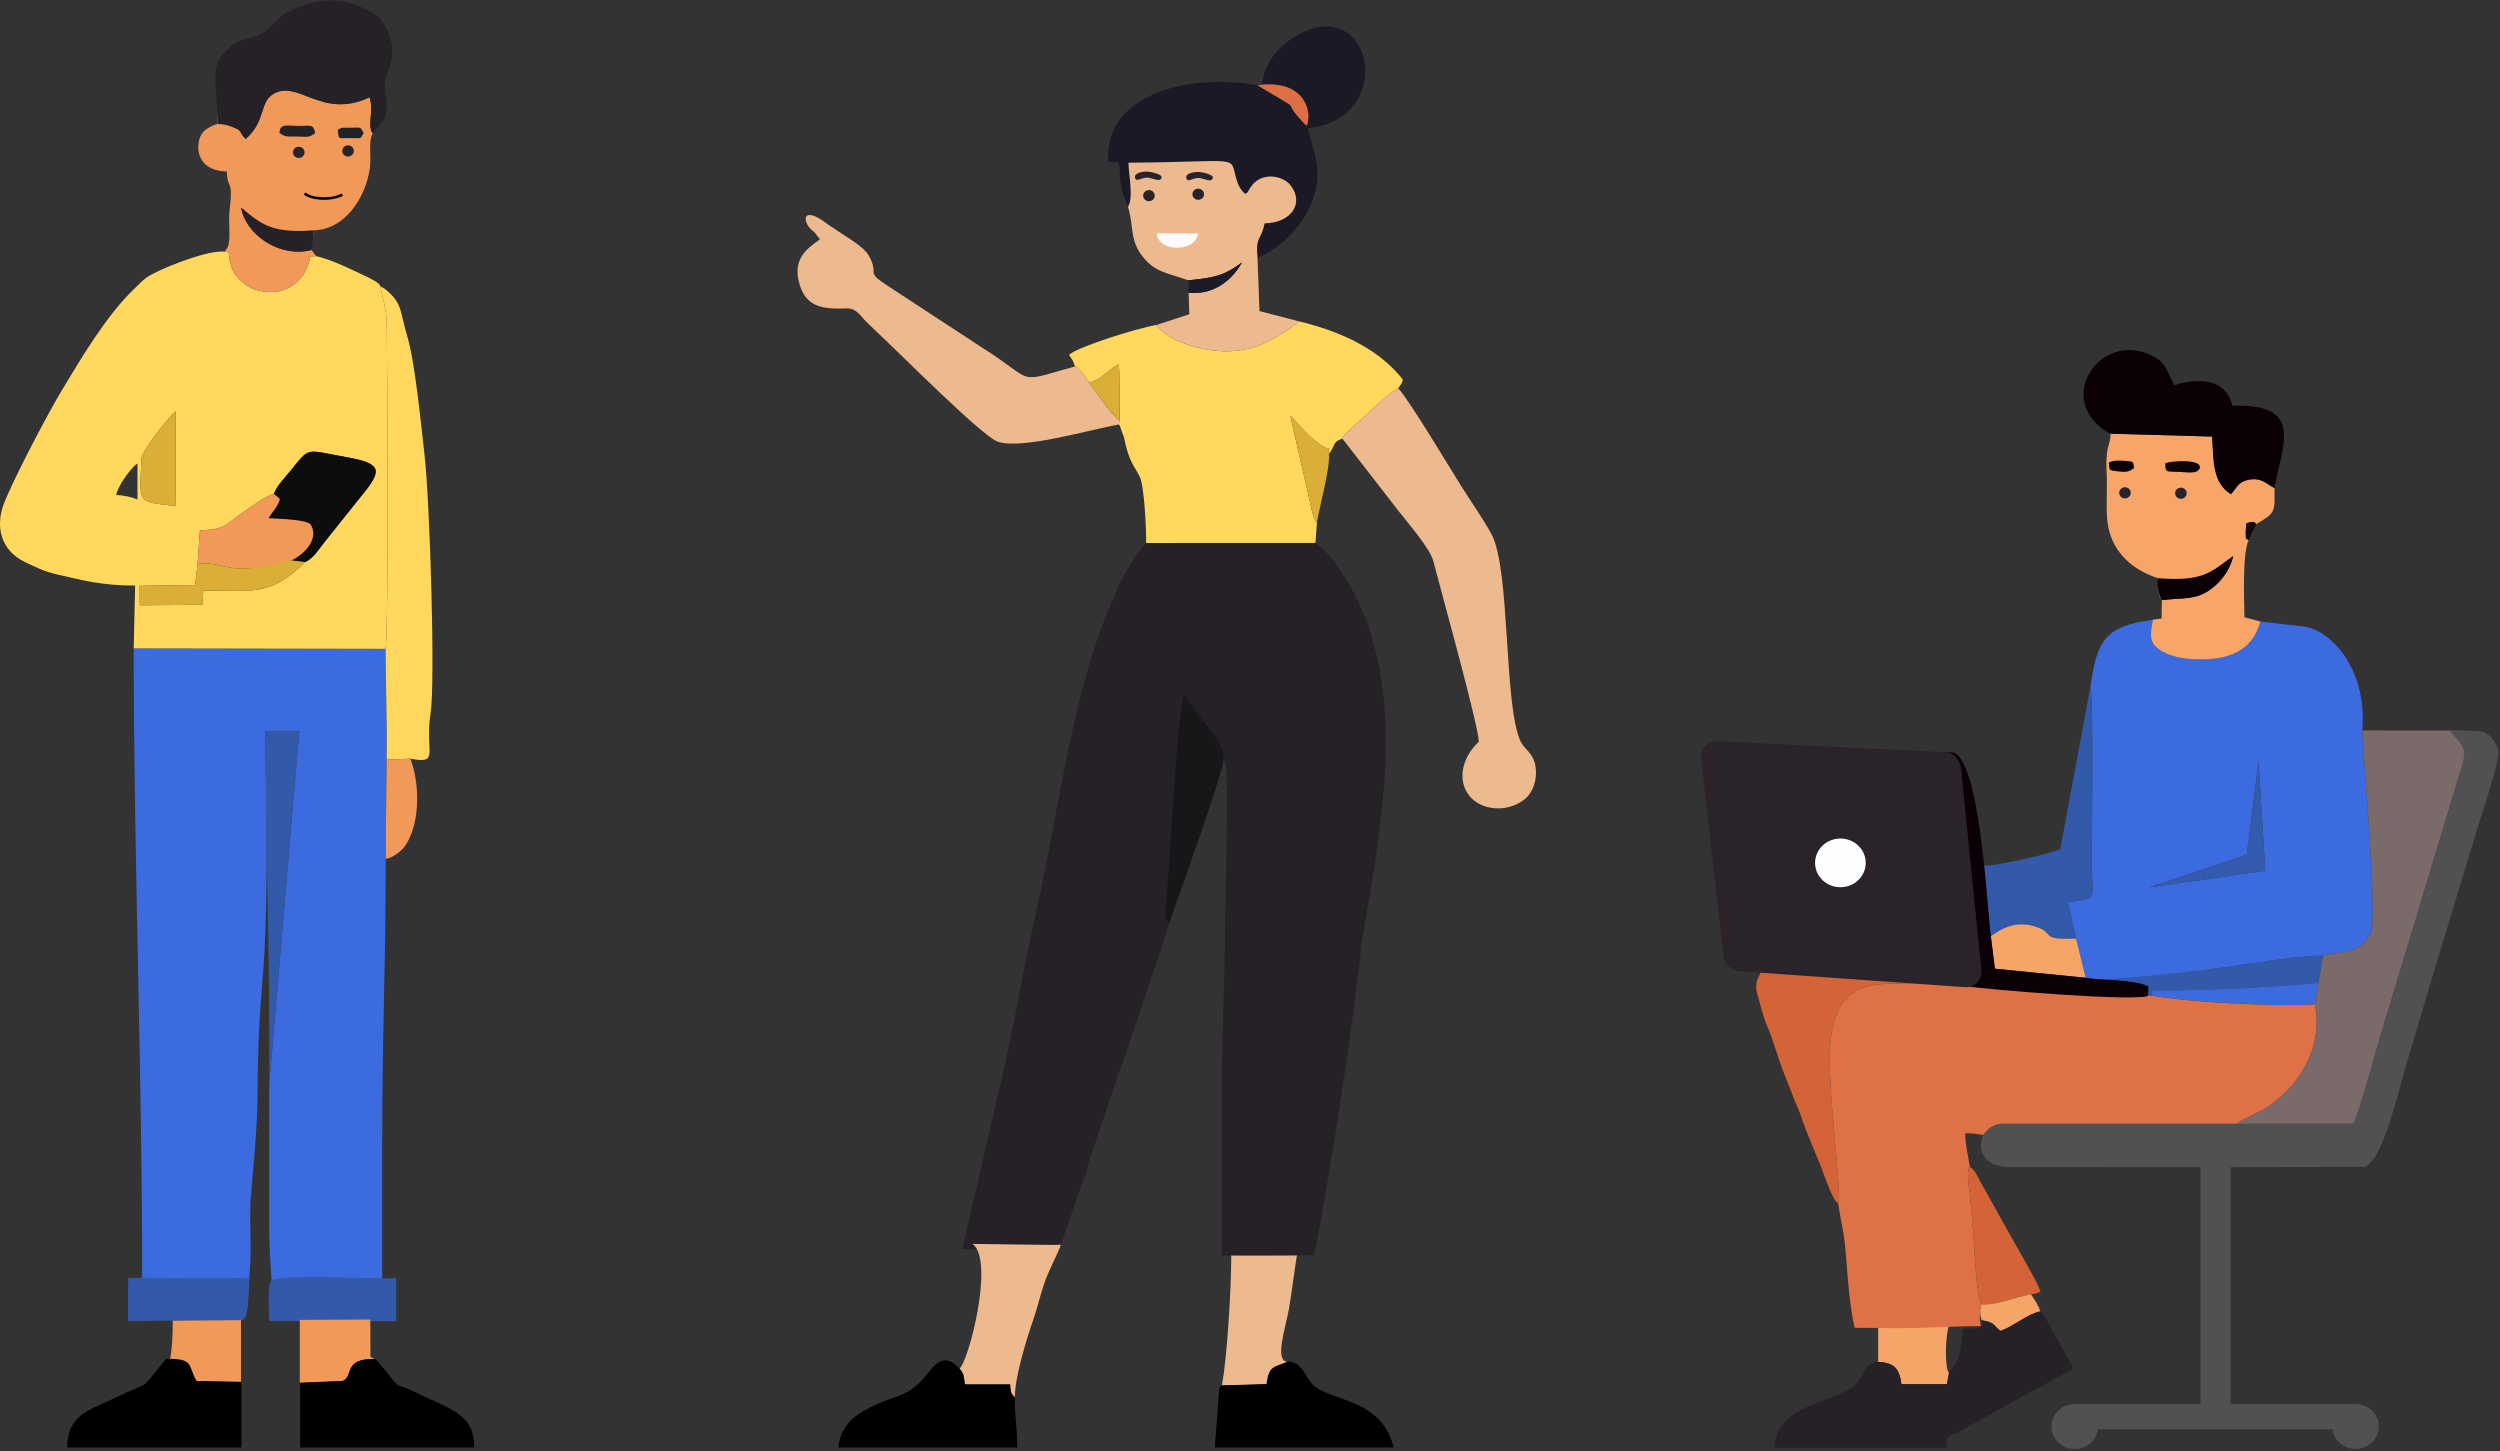
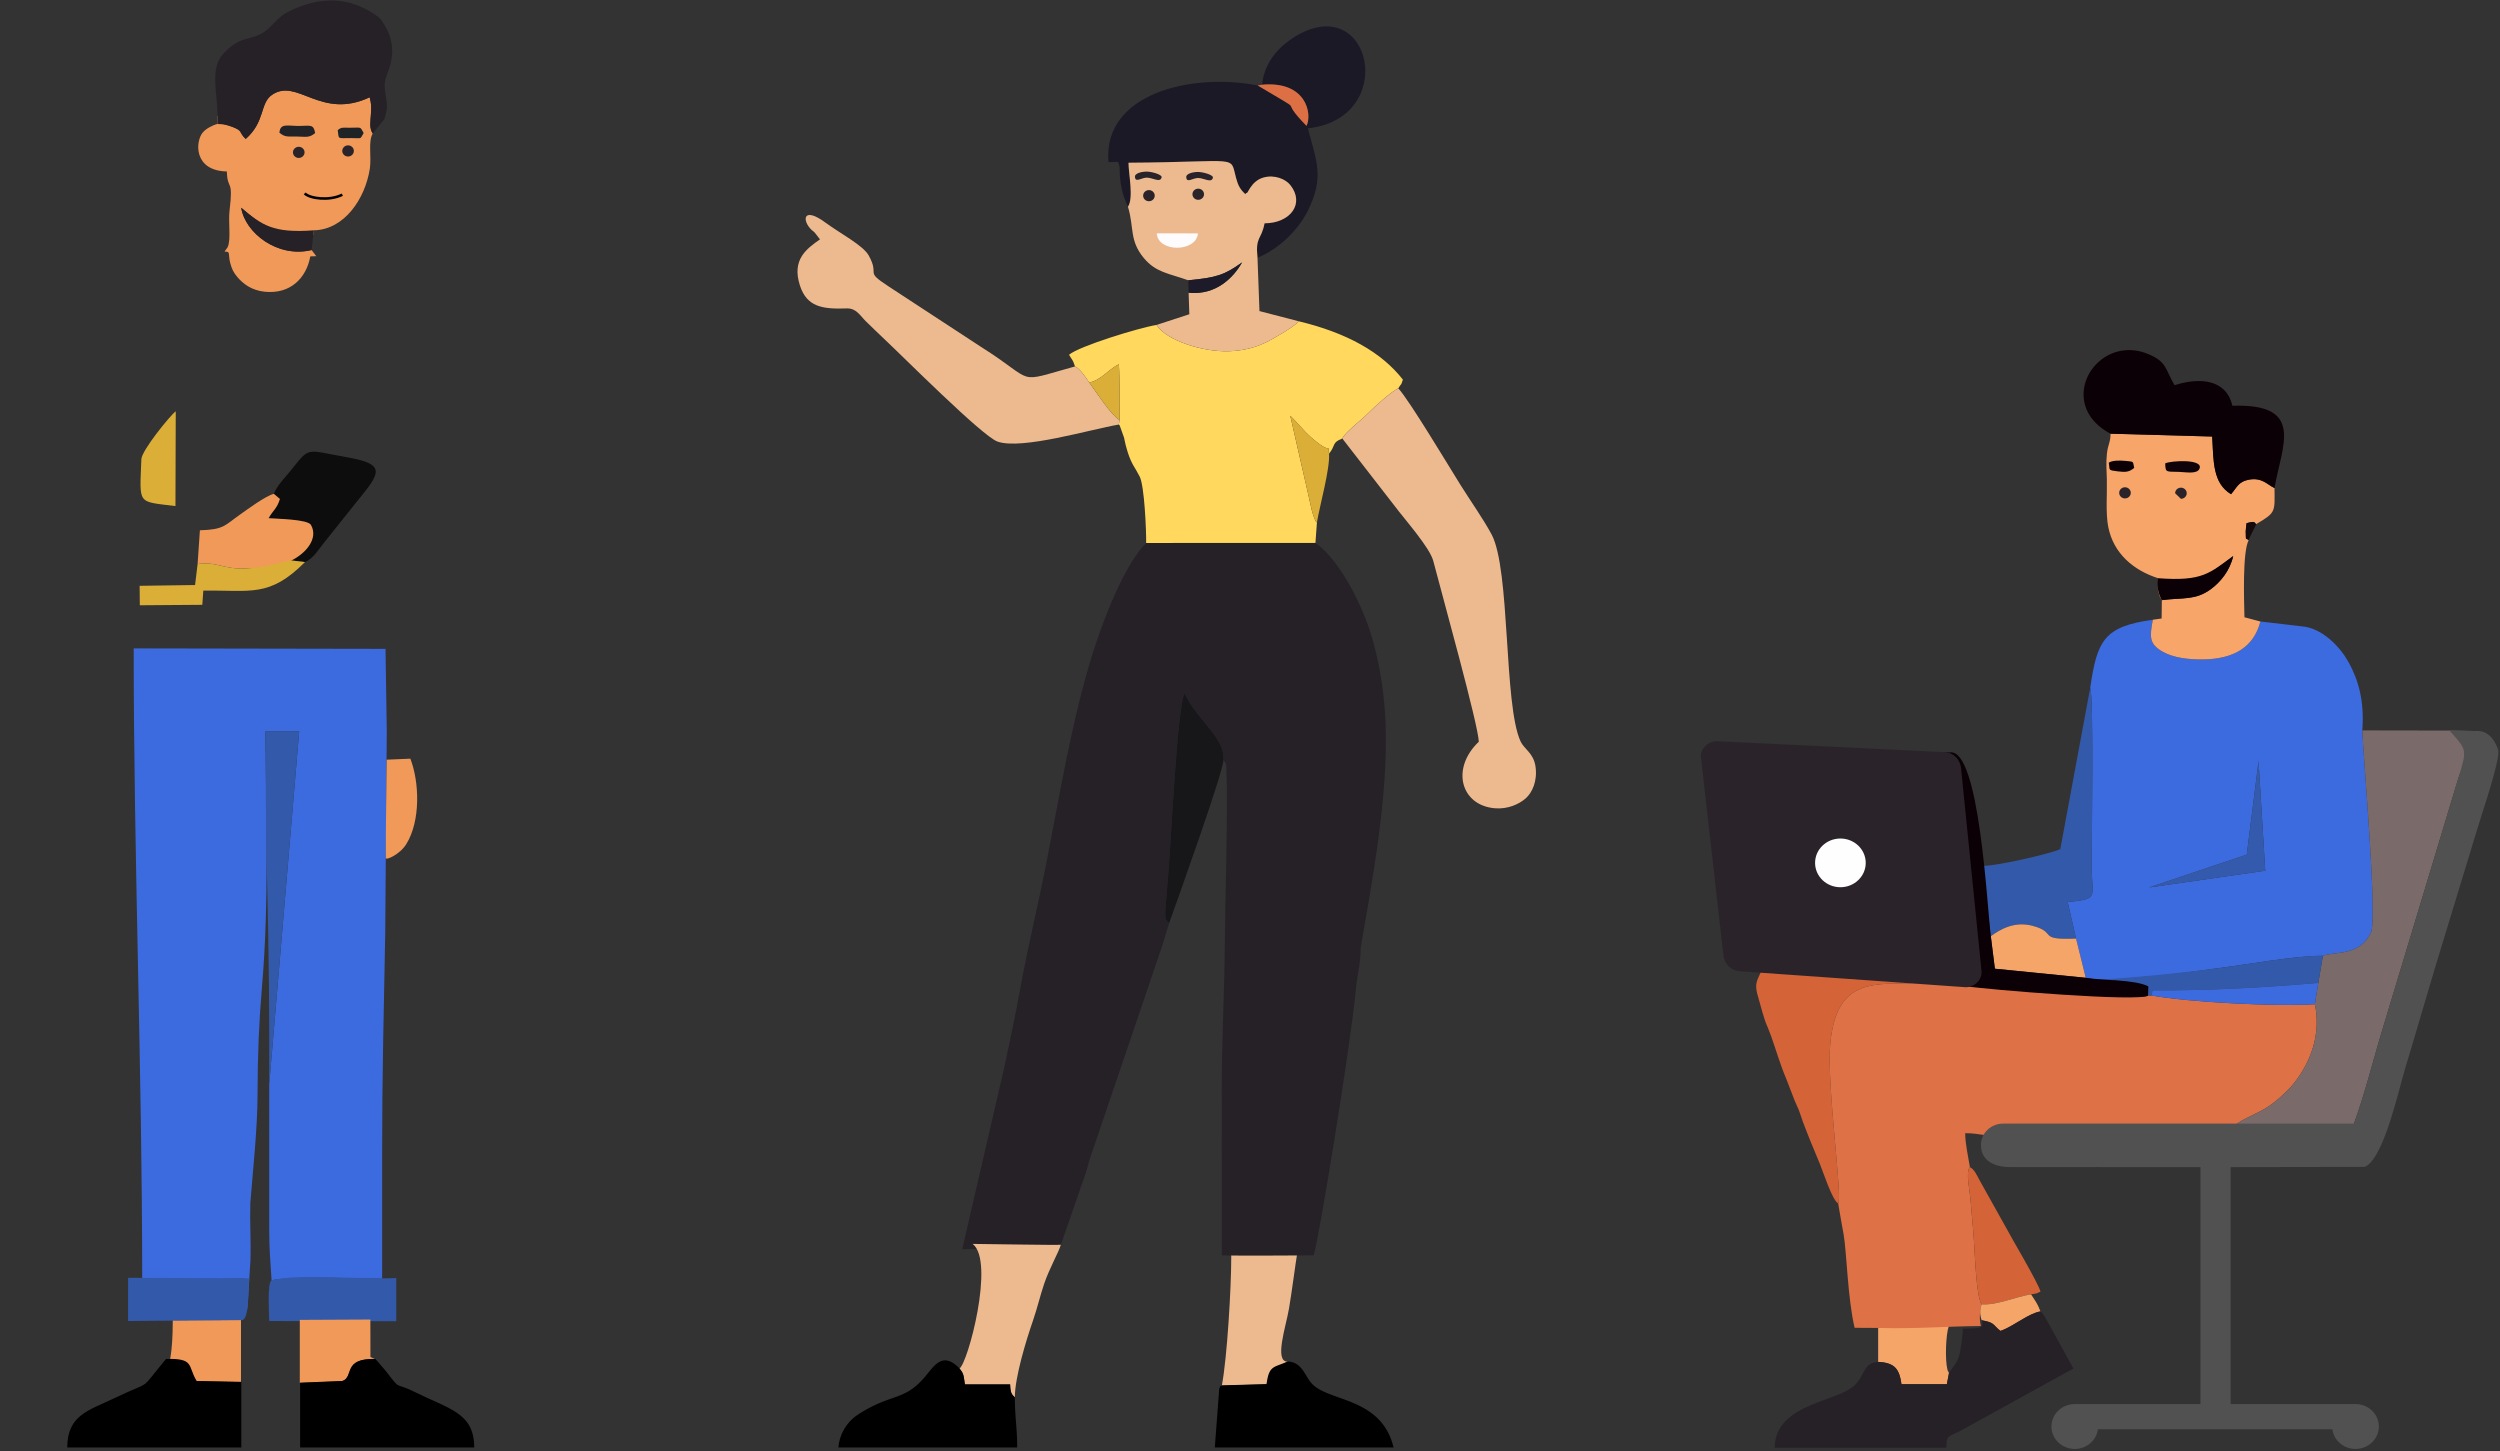
<svg xmlns="http://www.w3.org/2000/svg" width="963" height="559" fill="none">
  <rect width="100%" height="100%" fill="#333333" stroke="none" />
  <path fill-rule="evenodd" clip-rule="evenodd" d="M680.878 395.628l1.328 3.396c2.016 5.722 3.598 11.25 5.881 16.6l3.193 8.26c.749 1.901.923 1.943 1.613 3.679.6 1.509 1.088 3.261 1.584 4.578 2.081 5.525 4.206 10.618 6.59 16.323 1.116 2.668 4.74 13.966 6.995 15.084 1.834-1.608-4.593-46.642-3.01-61.942 2.371-22.895 14.367-22.655 29.288-22.834 3.019-.036 6.092 1.179 9.066 1.602 3.392.484 12.164-.369 15.83-1.261 5.731 2.364 9.989-18.128 3.027-16.428-7.201 1.759-40.417 10.752-46.718 10.183-11.969-1.081-24.372.249-36.479-.766-1.243 4.848-3.72 5.526-1.994 11.341 1.146 3.86 2.299 8.982 3.806 12.185z" fill="#D46437" />
  <path fill-rule="evenodd" clip-rule="evenodd" d="M723.467 524.604c6.387.33 8.155 2.701 8.974 8.591h17.488l.82-4.294c-.134-.184-.272-.721-.306-.606-.035.118-.235-.472-.277-.631-1.014-3.81-.616-13.728.485-16.772-12.411-6.193-20.366.842-27.184.631v13.081z" fill="#F6A569" />
  <path fill-rule="evenodd" clip-rule="evenodd" d="M75.612 532.05l17.217.339v-23.901l-26.278.051c0 13.822-1.629 16.044-.918 15.798.682-.237 3.565-2.908 9.979 7.713z" fill="#F09959" />
  <path fill-rule="evenodd" clip-rule="evenodd" d="M474.278 484.451c0 11.431-1.576 38.622-3.625 49.283l17.219-.486c1.64-3.817-.007-5.197 8.149-8.705-5.333 0-.661-13.613.495-20.448 1.223-7.236 2.306-16.157 3.422-22.959-6.253 1.797-18.649 2.303-25.656 2.303l-.004 1.012z" fill="#EDBA8F" />
  <path fill-rule="evenodd" clip-rule="evenodd" d="M402.929 333.079c-3.064 15.6-7.028 31.685-9.826 47.132-1.915 10.566-3.964 20.257-6.191 30.655l-16.261 70.312 37.479-.213 10.203-29.415c.636-1.995.942-3.73 1.571-5.461l15.7-46.193 12.126-35.738 2.632-8.61c-1.286-1.099-1.606-.965-1.465-5.311l1.418-17.144c.535-6.827 3.325-62.264 5.97-65.939 5.148 10.491 15.801 17.309 14.959 25.617 1.29 1.505 1.091 2.197 1.176 4.202.611 14.431-.544 52.031-.638 67.185-.108 17.973-1.225 37.174-1.15 54.894l.021 64.523c10.144.217 23.381 0 35.34 0 1.513-3.033 14.328-81.026 16.238-102.054.615-6.776 1.799-9.308 1.924-16.492 4.6-26.732 10.61-58.584 9.568-86.239-.518-13.745-3.061-28.494-7.648-40.327-4.368-11.27-11.951-24.254-19.365-29.331l-65.21.025c-8.105 8.071-16.019 28.084-20.43 41.975-8.096 25.494-12.925 55.387-18.141 81.947z" fill="#262127" />
  <path fill-rule="evenodd" clip-rule="evenodd" d="M54.77 492.79l39.52-.265.177 12.842c1.116-1.42.335.393.865-1.916l1.15-18.104c.224-7.187-.282-14.661-.058-21.849 1.015-12.899 2.76-28.918 2.779-41.781.022-15.327.552-28.185 1.733-41.915 2.771-32.197 1.515-65.692 1.284-98.079h13.036l-11.554 136.043v56.221c0 7.43.534 13.058.907 19.172 6.486-1.58 34.122-.712 42.588-.58 0-16.367.01-32.734 0-49.1-.017-27.418.648-56.089 1.185-83.68l.602-78.128-.485-31.733-96.998-.178c.006 80.942 3.27 162.243 3.27 243.03z" fill="#3C6BDF" />
-   <path fill-rule="evenodd" clip-rule="evenodd" d="M67.583 194.938c-14.97-1.876-13.768-.305-13.124-18.071.12-3.337 11.056-16.829 13.24-18.428l-.116 36.499zm-14.625-16.444v13.946c-1.973-.911-5.213-1.68-8.155-1.743.26-2.998 5.595-10.554 8.155-12.203zm64.52 38.02c-13.762 13.772-20.852 10.736-39.165 10.99l-.387 5.47-24.066.178-.074-7.497 21.354-.299.978-8.08.882-13.003c9.374-.281 9.522-1.907 15.48-6.074 2.946-2.059 9.625-7.066 13.001-7.977 1.313-3.325 4.233-6.152 6.517-8.98 7.53-9.323 5.445-7.987 21.335-5.17 13.996 2.482 14.019 5.067 5.953 14.854l-14.179 17.748c-2.41 2.929-4.297 6.427-7.629 7.84zM51.501 249.76l96.998.178c1.256-6.588.685-107.093.5-123.756-.086-7.677-1.245-9.741-2.544-15.961.113-1.141-4.592-3.362-5.771-3.916-5.588-2.623-12.882-6.296-18.859-7.628l-2.293.085c-1.512 8.273-7.608 14.649-17.612 13.607-5.002-.521-8.34-3.078-10.54-5.713-1.426-1.709-1.993-2.829-2.68-5.297-.926-3.32.287-4.616-2.215-4.424-6.35-.605-20.64 5.197-25.384 7.456-5.512 2.624-5.567 3.197-9.729 7.202-10.342 9.951-20.26 26.593-27.597 38.828-5.617 9.365-19.016 34.886-22.37 43.856-3.057 8.183-1.492 17.63 8.343 22.296 4.294 2.037 7.28 3.57 12.313 4.717 9.956 2.269 17.173 4.273 29.991 4.273l-.55 24.197z" fill="#FFD85D" />
  <path fill-rule="evenodd" clip-rule="evenodd" d="M708.062 463.548c.676 4.094 1.303 7.522 2.091 11.914 1.184 6.605 1.58 24.971 4.252 36.006l9.062.055c13.971.434 25.989-.62 39.595-.745-.625-1.986-.575-6.063.264-8.364-2.236-3.108-2.675-21.847-3.113-26.787-.412-4.658-.82-9.474-1.209-13.924-.261-2.994-1.914-10.649-.198-12.127-.615-3.751-1.812-9.055-1.812-13.071 6.083 0 8.466 1.591 9.984.139 2.59-1.427 7.806-.975 10.856-.987l60.713-.541c9.302-.174 14.601-1.303 22.846-2.052 3.121-2.418 8.294-4.072 12.571-6.947 3.238-2.177 7.737-6.305 10.121-9.432 5.749-7.542 10.106-18.013 7.599-29.851-15.313.914-48.044-.706-62.874-3.36h-1.39c-1.495 1.24-6.823-.611-11.631-.791-8.361-.314-17.879.119-22.529-.28-11.271-.967-23.118-1.565-34.024-3.29-8.661.267-16.65-.44-24.896-.341-14.921.179-26.917-.061-29.288 22.834-1.584 15.3 4.844 60.334 3.01 61.942z" fill="#DE7145" />
  <path fill-rule="evenodd" clip-rule="evenodd" d="M869.994 293.16l2.588 42.242-44.793 6.453 37.656-12.641 4.549-36.054zm-64.853-28.174c1.423 3.174.587 57.545.596 68.663.009 12.334 3.078 12.537-9.264 13.815l3.222 14.076 3.728 15.099c1.828.321 3.908.689 6.324.744 13.176.298 33.638-3.064 44.206-4.378 11.532-1.433 30.001-4.896 40.837-4.836 4.788-1.758 14.06.285 18.488-8.872 2.621-5.42-3.021-68.531-3.319-77.947.862-11.198-1.444-19.266-5.236-26.177-3.142-5.729-9.976-13.277-18.151-13.916l-15.876-1.852c-2.547 9.95-10.329 14.494-22.193 14.604-5.774.053-11.358-.648-15.532-3.033-5.163-2.951-4.925-5.62-3.703-12.25-18.944 2.59-21.454 8.162-24.127 26.26z" fill="#3C6BDF" />
  <path fill-rule="evenodd" clip-rule="evenodd" d="M445.513 125.165c-6.819 1.102-29.867 8.194-33.717 11.489 1.303 2.28 1.335 1.565 2.288 4.495 2.024.884 4.226 4.381 5.504 6.19 4.609-.879 7.224-4.957 11.4-7.036.407 5.788.231 15.419.293 21.531l-.332 1.704c.155.134.35.187.396.466l1.621 4.516c.449 2.194.769 3.64 1.413 5.626 1.597 4.932 2.762 5.731 4.653 9.482 1.784 3.538 2.547 20.67 2.468 25.528l65.21-.024.574-7.9c-.895-1.097-.033.608-1.095-1.89-.285-.668-.702-2.09-.872-2.765-.456-1.799-.697-3.146-1.119-4.97l-7.186-31.463c2.729 2.616 5.041 5.692 7.816 8.142 9.26 8.175 6.189 1.377 7.122 6.446 2.638-3.108.943-4.238 5.116-5.808 1.178-2.555 6.803-6.557 10.229-10.03 2.372-2.404 8.651-8.056 11.32-9.312 1.5-2.464.832-.509 1.786-3.34-8.201-10.537-21.598-18.036-40.096-22.48-1.772 2.068-8.667 6.028-11.592 7.595-4.273 2.287-9.468 3.764-15.32 3.951-10.116.325-24.18-4.191-27.88-10.143z" fill="#FFD85D" />
  <path fill-rule="evenodd" clip-rule="evenodd" d="M894.79 368.169l-1.777 10.445-1.329 8.221c2.508 11.837-1.85 22.308-7.599 29.85-2.384 3.127-6.883 7.255-10.121 9.432-4.277 2.876-9.45 4.529-12.571 6.948l45.251-.026c4.286-11.518 7.726-25.685 11.417-37.655l28.785-95.288c3.613-11.822 11.115-6.661 4.462-14.296l3.748-4.178-11.488-.213-33.609-.059c.298 9.416 5.94 72.527 3.319 77.947-4.428 9.157-13.7 7.114-18.488 8.872z" fill="#7B6A6A" />
  <path fill-rule="evenodd" clip-rule="evenodd" d="M517.066 168.924l20.052 25.838c4.16 5.558 13.635 16.137 14.987 21.335 3.476 13.365 17.347 63.145 17.532 69.611-10.794 10.25-7.013 24.474 6.118 25.631 5.067.447 9.408-1.608 11.885-3.752 2.568-2.224 4.632-6.722 3.841-12.298-.742-5.222-4.347-6.662-5.753-9.686-6.538-14.068-3.89-66.219-11.188-79.779-3.268-6.074-8.103-12.852-11.955-19.018-4.479-7.172-19.942-32.981-23.97-37.224-2.669 1.256-8.948 6.908-11.32 9.312-3.426 3.473-9.051 7.475-10.229 10.03z" fill="#EDBA8F" />
  <path fill-rule="evenodd" clip-rule="evenodd" d="M486.141 32.625c17.018-1.534 19.41 11.218 17.134 15.864-12.245-12.547 2.298-2.913-18.81-15.57-25.677-5.043-59.783 3.223-57.477 29.517 4.473.09 3.463-.905 4.277 1.87.026 6.36.922 10.397 3.228 15.348 2.229-3.394.264-12.373.199-16.965 43.635-.282 38.944-3.127 41.454 5.935.786 2.838 1.496 4.27 3.569 6.173.145-.157.338-.637.395-.502.426.999 1.511-4.49 6.585-5.906 4.319-1.205 8.522.644 10.282 2.833 5.801 7.211.032 14.76-9.866 14.8-1.307 6.665-3.572 4.933-2.725 13.273 8.085-3.29 15.549-10.468 19.34-18.003 6.552-13.024 3.361-19.296.072-31.86 35.292-3.795 24.524-53.783-5.349-35.091-5.381 3.366-11.414 9.302-12.308 18.284z" fill="#1C1927" />
  <path fill-rule="evenodd" clip-rule="evenodd" d="M832.74 231.177l.013-7.936c17.206 1.309 18.348-2.5 27.479-9.046-1.258 5.595-4.864 9.969-8.531 12.689-6.068 4.499-10.828 3.22-18.961 4.293zm0 0l-.086 7.064-3.386.485c-1.222 6.63-1.46 9.299 3.703 12.25 4.174 2.384 9.759 3.086 15.532 3.033 11.864-.11 19.646-4.654 22.193-14.604l-6.136-1.639c-.131-6.519-.819-24.862 1.614-29.694-1.216-1.182-1.009.861-1.133-3.377-.016-.578.261-2.433.322-3.156 3.564-.997 2.846-.256 3.716.348 7.667-4.502 7.151-4.622 7.054-13.883-2.95-1.437-4.923-4.26-10.117-3.184-3.846.797-4.37 2.97-6.628 5.554-7.066-4.319-6.723-12.56-7.26-22.223l-39.165-1.09c.073 3.269-1.02 4.01-1.407 7.962-.355 3.631-.091 5.996.002 9.572.151 5.744-.517 13.093.551 18.433 2.027 10.138 9.61 16.621 19.189 19.696.011 3.871-.467 3.753.641 7.019l.801 1.434z" fill="#F7A569" />
  <path fill-rule="evenodd" clip-rule="evenodd" d="M430.948 163.538l.333-1.704c-3.256-1.854-9.085-10.947-11.693-14.495-1.279-1.809-3.48-5.305-5.505-6.189-23.796 6.578-14.271 6.246-36.278-7.581l-35.588-23.289c-9.53-6.232-3.112-3.812-7.587-11.868-2.185-3.933-10.973-8.47-16.725-12.702-8.162-6.006-8.979-1.37-5.935 2.16.978 1.134.988.827 1.883 1.745l2.006 2.584c-5.141 3.606-10.984 7.771-7.722 17.793 2.653 8.153 8.493 9.157 17.997 8.808 3.743-.138 5.191 2.826 7.449 5.014 2.595 2.513 4.613 4.515 7.246 6.976 6.955 6.5 37.545 37.233 43.409 39.305 9.286 3.282 35.715-4.695 46.71-6.557z" fill="#EDBA8F" />
  <path fill-rule="evenodd" clip-rule="evenodd" d="M83.768 44.468v3.277c-1.984.51-4.44 1.839-5.656 3.278-2.904 3.44-3.609 14.75 9.28 15.026.175 7.524 2.585 2.337 1.045 14.94-.58 4.75.628 11.167-.734 14.199l-1.217 1.748c2.502-.193 1.289 1.104 2.214 4.423.687 2.468 1.255 3.588 2.681 5.298 2.199 2.634 5.537 5.192 10.54 5.712 10.003 1.042 16.1-5.334 17.611-13.607l2.294-.084c-.443-.565-.91-1.215-1.361-1.803-.102-.13-.293-.38-.451-.56-13.074 3.168-25.548-6.557-27.112-16.304 7.936 6.681 11.675 10.376 27.424 9.167l-.554 6.508.195-2.29c.179-1.03.952-3.544.952-4.683 11.811-.253 19.781-12.26 21.539-23.736.709-4.627-.73-10.349 1.115-13.535-1.403-2.19-.855-4.542-.714-7.172.171-3.22.308-3.599-.451-6.798-18.894 8.873-27.883-7.633-37.655-.929-4.699 3.224-2.541 10.356-10.112 16.978-2.918-2.76-.748-3.049-5.506-4.783-1.946-.71-2.901-.931-3.383-1.037-1.09-.239.242.117-1.984-3.233z" fill="#F09959" />
  <path fill-rule="evenodd" clip-rule="evenodd" d="M434.493 79.654c2.436 8.123.491 12.957 6.066 19.69 4.672 5.644 9.497 5.884 17.154 8.623 10.908-1.059 13.845-1.968 20.743-6.903-3.232 5.703-9.872 12.745-20.599 11.695l.272 8.29-12.616 4.116c3.7 5.952 17.764 10.468 27.881 10.143 5.851-.187 11.046-1.664 15.319-3.951 2.926-1.567 9.82-5.527 11.592-7.595l-15.158-3.924-.76-20.543c-.847-8.34 1.417-6.608 2.724-13.273 9.899-.04 15.667-7.589 9.867-14.8-1.761-2.19-5.964-4.038-10.283-2.833-5.073 1.416-6.159 6.904-6.584 5.905-.058-.135-.251.346-.396.503-2.073-1.903-2.783-3.335-3.569-6.173-2.51-9.062 2.182-6.217-41.453-5.936.065 4.593 2.03 13.572-.2 16.966z" fill="#EDBA8F" />
-   <path fill-rule="evenodd" clip-rule="evenodd" d="M148.499 249.937l.486 31.734-.045 10.956 9.131-.387c11.65 2.202 5.428-2.459 7.773-17.36 1.953-12.411-.343-83.08-2.336-99.873-1.302-10.968-3.538-35.321-6.726-45.831-2.766-9.119-1.582-12.48-8.679-17.984l-1.647-.971c1.298 6.22 2.457 8.284 2.543 15.961.185 16.663.756 117.167-.5 123.755z" fill="#FFD85D" />
  <path fill-rule="evenodd" clip-rule="evenodd" d="M83.767 44.468v3.276c0 .137 2.039-.22 5.367.993 4.758 1.735 2.588 2.024 5.507 4.784 7.57-6.623 5.412-13.755 10.111-16.978 9.772-6.704 18.761 9.802 37.655.929.759 3.199.622 3.577.451 6.798-.14 2.63-.688 4.98.714 7.171l4.531-5.583c1.151-4.379 1.21-4.666.355-9.84-.786-4.75.238-6.063 1.353-9.299 2.563-7.44 1.173-13.842-3.706-19.943-9.637-7.157-20.507-9.025-33.678-2.939-4.178 1.931-5.079 3.25-8.031 6.221-6.831 6.875-10.187 2.083-18.183 10.402-5.566 5.791-2.446 14.986-2.446 24.008z" fill="#262127" />
  <path fill-rule="evenodd" clip-rule="evenodd" d="M812.963 167.06l39.165 1.091c.537 9.663.194 17.903 7.26 22.222 2.258-2.583 2.782-4.756 6.628-5.553 5.194-1.076 7.167 1.746 10.117 3.184 2.848-16.464 11.946-32.651-16.225-31.703-2.31-10.124-12.343-11.098-22.267-7.933-3.772-6.345-2.82-9.018-10.476-12.112-6.286-2.541-12.711-1.532-17.598 2.157-8.864 6.688-10.862 21.132 3.396 28.647z" fill="#0B0006" />
  <path fill-rule="evenodd" clip-rule="evenodd" d="M763.479 333.468l3.383 27.151c3.602-2.606 9.053-5.86 16.063-4.004 9.86 2.611 1.378 5.522 16.77 4.925l-3.222-14.076c12.343-1.277 9.274-1.481 9.264-13.814-.009-11.119.828-65.49-.596-68.663l-11.517 62.117c-3.939 1.799-26.201 6.899-30.145 6.364z" fill="#3359AB" />
  <path fill-rule="evenodd" clip-rule="evenodd" d="M369.552 527.158c1.718 2.077 1.623 2.757 2.119 6.183h17.43c.11 3.828.856 3.896 1.812 5.019 0-7.873 4.359-22.059 7.013-29.734 1.689-4.887 2.609-9.153 4.305-14.164 1.98-5.849 5.709-12.39 6.418-14.995-.285.238-29.986-.315-34.006-.315 8.744 6.499-1.902 46.393-5.091 48.006z" fill="#EDBA8F" />
  <path fill-rule="evenodd" clip-rule="evenodd" d="M450.362 355.548c2.757-7.661 21.048-58.676 20.882-62.778.842-8.307-9.81-15.126-14.959-25.616-2.645 3.674-5.435 59.111-5.97 65.938l-1.418 17.145c-.141 4.346.179 4.212 1.465 5.311z" fill="#171618" />
  <path fill-rule="evenodd" clip-rule="evenodd" d="M103.702 397.28v20.485l11.554-136.042H102.22l.302 42.338c.578 23.893 1.183 49.328 1.18 73.219z" fill="#3359AB" />
  <path fill-rule="evenodd" clip-rule="evenodd" d="M105.481 190.222l2.328 1.981c-1.128 3.767-2.593 4.23-4.353 7.415 5.146.402 12.578.531 16.321 2.568.411 6.32-4.355 10.491-7.932 13.636l5.633.692c3.333-1.413 5.219-4.911 7.629-7.84l14.18-17.748c8.065-9.787 8.042-12.372-5.954-14.854-15.889-2.817-13.805-4.153-21.335 5.17-2.284 2.827-5.204 5.655-6.517 8.98z" fill="#0D0D0D" />
  <path fill-rule="evenodd" clip-rule="evenodd" d="M152.632 508.927l.002-16.635c-13.752.726-36.69-1.894-48.025.867-1.76.983-.906 13.621-.906 15.694l48.929.074z" fill="#3359AB" />
  <path fill-rule="evenodd" clip-rule="evenodd" d="M76.118 217.276c7.315-1.14 9.749 2.11 18.557 1.694 3.799-.18 10.972-.04 16.804-2.693 6.456-2.937 11.279-8.913 8.298-14.09-1.258-2.184-13.247-2.329-16.322-2.569 1.76-3.184 3.225-3.648 4.353-7.414l-2.327-1.981c-3.376.91-10.055 5.917-13 7.976-5.96 4.167-6.107 5.793-15.481 6.074l-.882 13.003z" fill="#F09959" />
  <path fill-rule="evenodd" clip-rule="evenodd" d="M92.829 508.488c3.327.73 2.673-11.681 3.206-16.084l-46.695-.202-.006 16.651 43.495-.365z" fill="#3359AB" />
  <path fill-rule="evenodd" clip-rule="evenodd" d="M763.326 502.415c5.848.46 12.926-2.895 19.04-3.836 2.617-.445 1.847-.209 3.625-1.057-.782-3.226-11.339-20.911-13.296-24.692l-10.134-18.153c-1.094-1.97-1.965-4.188-3.755-5.101-1.715 1.479-.063 9.133.199 12.128.388 4.45.796 9.266 1.208 13.924.438 4.939.877 23.679 3.113 26.787z" fill="#D46437" />
  <path fill-rule="evenodd" clip-rule="evenodd" d="M809.672 377.275c.238.146 4.674 1.719 4.727.274 5.977 1.632 6.782 2.12 13.109 2.375l-.088 3.55h1.391l.327-1.995c21.592.141 43.025-1.054 63.875-2.865l1.777-10.445c-10.836-.061-29.305 3.402-40.836 4.836-14.396 1.789-29.8 3.414-44.282 4.27z" fill="#3359AB" />
  <path fill-rule="evenodd" clip-rule="evenodd" d="M115.482 532.714l16.31-.673c4.689-1.66-.094-8.79 12.687-8.483l-1.783-.862-.029-14.414-27.185.136v24.296z" fill="#F09959" />
  <path fill-rule="evenodd" clip-rule="evenodd" d="M766.862 360.619l1.57 12.532 34.991 3.488-3.728-15.099c-15.393.597-6.91-2.314-16.77-4.925-7.011-1.856-12.462 1.398-16.063 4.004z" fill="#F6A569" />
  <path fill-rule="evenodd" clip-rule="evenodd" d="M76.118 217.276l-.978 8.08-21.353.299.073 7.497 24.066-.178.388-5.47c18.312-.255 25.403 2.782 39.164-10.99l-5.633-.691c-5.734 1.442-10.637 2.837-17.17 3.147-8.808.416-11.242-2.835-18.557-1.694z" fill="#DBAF37" />
  <path fill-rule="evenodd" clip-rule="evenodd" d="M156.496 325.161c5.561-8.949 5.079-23.855 1.575-32.921l-9.13.388c-.076 4.616-.387 32.685-.333 37.899.01.953 5.375-1.323 7.888-5.366z" fill="#F09959" />
  <path fill-rule="evenodd" clip-rule="evenodd" d="M67.583 194.938l.115-36.499c-2.182 1.598-13.119 15.09-13.24 18.428-.643 17.766-1.846 16.195 13.125 18.071z" fill="#DBAF37" />
  <path fill-rule="evenodd" clip-rule="evenodd" d="M828.811 383.474c14.829 2.654 47.56 4.274 62.873 3.361l1.329-8.221c-20.85 1.811-42.284 3.006-63.875 2.865l-.327 1.995z" fill="#3C6BDF" />
  <path fill-rule="evenodd" clip-rule="evenodd" d="M865.445 329.215l-37.655 12.64 44.792-6.453-2.588-42.241-4.549 36.054z" fill="#345AAD" />
  <path fill-rule="evenodd" clip-rule="evenodd" d="M507.283 201.232c1.134-6.754 5.052-20.574 4.667-26.5-.933-5.069 2.138 1.729-7.122-6.446-2.776-2.45-5.087-5.526-7.816-8.142l7.186 31.463c.422 1.824.663 3.171 1.118 4.97.171.675.588 2.097.873 2.766 1.062 2.497.2.792 1.094 1.889z" fill="#DBAF37" />
  <path fill-rule="evenodd" clip-rule="evenodd" d="M763.326 502.415c-.839 2.301-.633 4.169-.008 6.155 5.233.877 4.22 1.776 7.268 4.104 5.183-1.845 10.678-6.711 15.405-7.512-1.219-3.221-1.937-3.901-3.625-6.583-6.114.941-13.191 4.296-19.04 3.836z" fill="#F6A569" />
  <path fill-rule="evenodd" clip-rule="evenodd" d="M832.74 231.176c8.133-1.072 12.893.207 18.961-4.293 3.667-2.719 7.273-7.093 8.53-12.689-9.13 6.546-11.727 9.838-28.933 8.529-.642 3.605.268 6.335 1.442 8.453z" fill="#0B0006" />
  <path fill-rule="evenodd" clip-rule="evenodd" d="M120.013 96.314l.906-7.602c-15.749 1.209-20.082-2.02-28.018-8.701 1.565 9.746 14.039 19.471 27.112 16.303z" fill="#262127" />
  <path fill-rule="evenodd" clip-rule="evenodd" d="M419.588 147.339c2.609 3.548 8.437 12.641 11.693 14.495-.062-6.112.113-15.743-.293-21.531-4.176 2.079-6.792 6.157-11.4 7.036z" fill="#DBAF37" />
  <path fill-rule="evenodd" clip-rule="evenodd" d="M486.141 32.625l-1.676.294c21.108 12.658 6.564 3.024 18.81 15.57 2.276-4.646-.116-17.398-17.134-15.864z" fill="#DC7044" />
  <path fill-rule="evenodd" clip-rule="evenodd" d="M457.713 107.968l.144 4.791c10.727 1.05 17.367-5.991 20.599-11.695-6.898 4.936-9.835 5.845-20.743 6.904z" fill="#1D1A29" />
  <path fill-rule="evenodd" clip-rule="evenodd" d="M461.437 89.897l-15.858-.017c.46 7.47 15.288 7.332 15.858.017z" fill="#FDFBFB" />
  <path fill-rule="evenodd" clip-rule="evenodd" d="M107.638 51.142c2.228 1.787 3.061 1.402 6.939 1.46 3.265.049 4.582.58 6.823-1.37-.688-3.717-2.013-2.664-6.821-2.72-3.9-.044-6.695-1.08-6.941 2.63z" fill="#212327" />
  <path fill-rule="evenodd" clip-rule="evenodd" d="M834.042 178.494c.076 3.702.403 3.107 5.366 3.277 2.468.085 6.755.937 7.774-1.098 2.001-3.995-10.893-3.282-13.14-2.179z" fill="#0E0309" />
  <path fill-rule="evenodd" clip-rule="evenodd" d="M130.087 50.138c.594 3.672-.497 3.053 5.331 3.053 4.154 0 3.145.619 4.661-1.96-1.541-2.589-.452-2.025-5.567-2.025-2.56 0-2.947-.303-4.425.932z" fill="#1F2326" />
  <path fill-rule="evenodd" clip-rule="evenodd" d="M812.298 178.234c.522 2.949-.528 2.841 3.52 3.345 3.087.384 4.348.227 6.278-1.342-.618-2.678.109-2.339-3.415-2.706-2.258-.235-5.119-.182-6.383.703z" fill="#0B0006" />
  <path fill-rule="evenodd" clip-rule="evenodd" d="M437.215 68.327c.243 2.118 2.531.024 4.669.103 2.25.082 5.175 2.131 5.583-.21.038-1.045-3.9-2.112-5.744-2.12-1.873-.008-4.915.636-4.508 2.227z" fill="#2A242A" />
  <path fill-rule="evenodd" clip-rule="evenodd" d="M866.174 208.073c.533-1.667 2.031-4.024 2.905-6.185-.87-.605-.152-1.346-3.716-.348-.061.723-.338 2.577-.322 3.156.124 4.238-.083 2.195 1.133 3.377z" fill="#140A0E" />
  <path d="M442.568 77.52c1.235 0 2.236-.963 2.236-2.15 0-1.187-1.001-2.15-2.236-2.15-1.235 0-2.235.963-2.235 2.15 0 1.187 1 2.15 2.235 2.15zm18.99-.552c1.235 0 2.236-.962 2.236-2.15 0-1.186-1.001-2.149-2.236-2.149-1.234 0-2.235.963-2.235 2.15 0 1.187 1.001 2.15 2.235 2.15z" fill="#2A242A" />
  <path fill-rule="evenodd" clip-rule="evenodd" d="M456.974 68.465c.244 2.119 2.531.025 4.67.103 2.249.082 5.175 2.132 5.583-.209.037-1.046-3.901-2.112-5.744-2.12-1.873-.008-4.916.635-4.509 2.226z" fill="#2A242A" />
  <path d="M115.081 60.841c1.235 0 2.236-.962 2.236-2.15 0-1.187-1.001-2.149-2.236-2.149-1.234 0-2.235.962-2.235 2.15 0 1.187 1.001 2.149 2.235 2.149zm18.99-.551c1.235 0 2.236-.963 2.236-2.15 0-1.187-1.001-2.15-2.236-2.15-1.234 0-2.235.963-2.235 2.15 0 1.187 1.001 2.15 2.235 2.15z" fill="#2A242A" />
  <path fill-rule="evenodd" clip-rule="evenodd" d="M799.33 540.854h48.278v-91.273l-73.515-.027c-4.022.032-11.041-1.366-11.041-8.522 0-4.516 3.842-8.211 8.538-8.211h134.842c.097 0 .194.002.29.005 2.739-7.397 5.134-15.871 7.472-24.145l.001-.001c1.289-4.564 2.562-9.067 3.866-13.296l28.786-95.288c3.391-11.097 3.389-11.099-2.127-17.373l-.004-.004c-.359-.409-.742-.843-1.148-1.31l11.823.22c3.653.625 5.738 3.739 6.885 7.173.859 2.57-3.559 16.433-6.349 25.187l-.001.001c-.709 2.226-1.314 4.123-1.699 5.419l-16.014 52.585c-1.732 5.783-3.439 11.576-5.147 17.37v.001c-2.225 7.547-4.45 15.097-6.73 22.631-.378 1.248-.861 3.057-1.437 5.217-2.865 10.736-8.041 30.133-14.106 32.277l-51.542.088v91.276h47.968l.13-.001.13.001h.473v.018c4.683.299 8.385 4.046 8.385 8.624 0 4.773-4.024 8.642-8.988 8.642-4.589 0-8.374-3.306-8.921-7.576h-90.307c-.547 4.27-4.332 7.576-8.921 7.576-4.964 0-8.988-3.869-8.988-8.642 0-4.728 3.947-8.569 8.846-8.642h.012" fill="#515151" />
  <path fill-rule="evenodd" clip-rule="evenodd" d="M182.665 557.564c0-13.362-9.569-14.727-23.027-21.432-7.928-3.95-4.965-.207-10.498-7.335-1.473-1.898-2.929-3.398-4.533-5.341-12.781-.307-7.998 6.822-12.687 8.483l-16.31.673v24.952H92.957v-25.277l-17.217-.339c-3.52-5.829-.718-8.785-11.78-8.478-11.093 13.288-4.236 7.55-20.403 15.338-9.173 4.42-17.655 6.24-17.655 18.756h156.763z" fill="#000" />
  <path fill-rule="evenodd" clip-rule="evenodd" d="M763.317 508.569c1.086 3.373-.517 2.963-7.229 3.254 0 1.935-.767 7.666-1.265 9.76-.767 3.228-2.664 5.055-4.074 7.318l-.82 4.294h-17.488c-.819-5.889-2.587-8.261-8.975-8.59-5.637.29-5.033 4.959-8.888 8.821-6.863 6.876-30.582 6.976-30.982 24.24h66.148c.103-4.444.531-4.172 3.935-5.803.249-.119.985-.438 1.232-.559l43.765-24.146-11.002-19.95a28.645 28.645 0 00-.668-.944c-1.397-1.806.173-.285-1.016-1.103-4.726.801-10.221 5.667-15.404 7.513-3.049-2.329-2.036-3.227-7.269-4.105z" fill="#262127" />
  <path fill-rule="evenodd" clip-rule="evenodd" d="M536.807 557.575c-4.719-19.485-24.871-17.483-31.497-24.616-2.653-2.855-3.7-8.31-9.284-8.507-5.415 2.427-7.169 1.378-8.148 8.704l-17.219.487c-.872.774-.098-.67-1.005 1.268l-1.713 22.664h-76.116c0-7.616-.906-11.667-.906-19.306-.957-1.123-1.702-1.191-1.813-5.019h-17.429c-.497-3.426-.402-4.107-2.12-6.183-6.337-6.447-9.458-1.301-12.863 2.816-8.386 10.139-13.057 6.505-26.122 14.968a16.837 16.837 0 00-7.614 12.724h213.849z" fill="#000" />
-   <path d="M818.545 191.993c1.234 0 2.235-.962 2.235-2.15 0-1.187-1.001-2.149-2.235-2.149-1.235 0-2.236.962-2.236 2.149 0 1.188 1.001 2.15 2.236 2.15zm21.544.152c1.235 0 2.236-.963 2.236-2.15 0-1.187-1.001-2.149-2.236-2.149-1.235 0-2.235.962-2.235 2.149s1 2.15 2.235 2.15z" fill="#2A242A" />
+   <path d="M818.545 191.993c1.234 0 2.235-.962 2.235-2.15 0-1.187-1.001-2.149-2.235-2.149-1.235 0-2.236.962-2.236 2.149 0 1.188 1.001 2.15 2.236 2.15zm21.544.152c1.235 0 2.236-.963 2.236-2.15 0-1.187-1.001-2.149-2.236-2.149-1.235 0-2.235.962-2.235 2.149z" fill="#2A242A" />
  <path fill-rule="evenodd" clip-rule="evenodd" d="M756.806 379.848c8.243 1.304 67.505 6.206 70.614 3.626l.088-3.549c-5.362-2.699-17.858-2.193-24.085-3.286l-34.991-3.488-1.57-12.532c-1.48-11.881-4.388-72.131-15.644-70.797-4.311-.023-1.193-.204-2.78.673 4.003 3.228 7.411 19.779 8.081 25.158l5.35 55.703c.285 5.354-1.993 5.653-5.063 8.492z" fill="#0B0006" />
  <path fill-rule="evenodd" clip-rule="evenodd" d="M661.546 285.507l87.509 4.214c3.487.167 6 2.837 6.346 6.266l7.874 78.005c.346 3.429-2.866 6.513-6.346 6.267l-86.753-6.133c-3.481-.246-5.957-2.841-6.346-6.266l-8.63-76.087c-.389-3.425 2.859-6.434 6.346-6.266z" fill="#2A242A" />
  <path d="M708.923 341.76c5.387 0 9.755-4.2 9.755-9.38 0-5.181-4.368-9.38-9.755-9.38-5.388 0-9.755 4.199-9.755 9.38 0 5.18 4.367 9.38 9.755 9.38z" fill="#FEFEFE" />
  <path d="M117.362 74.5c2 2 9.5 3 14.5.5" stroke="#000" />
</svg>